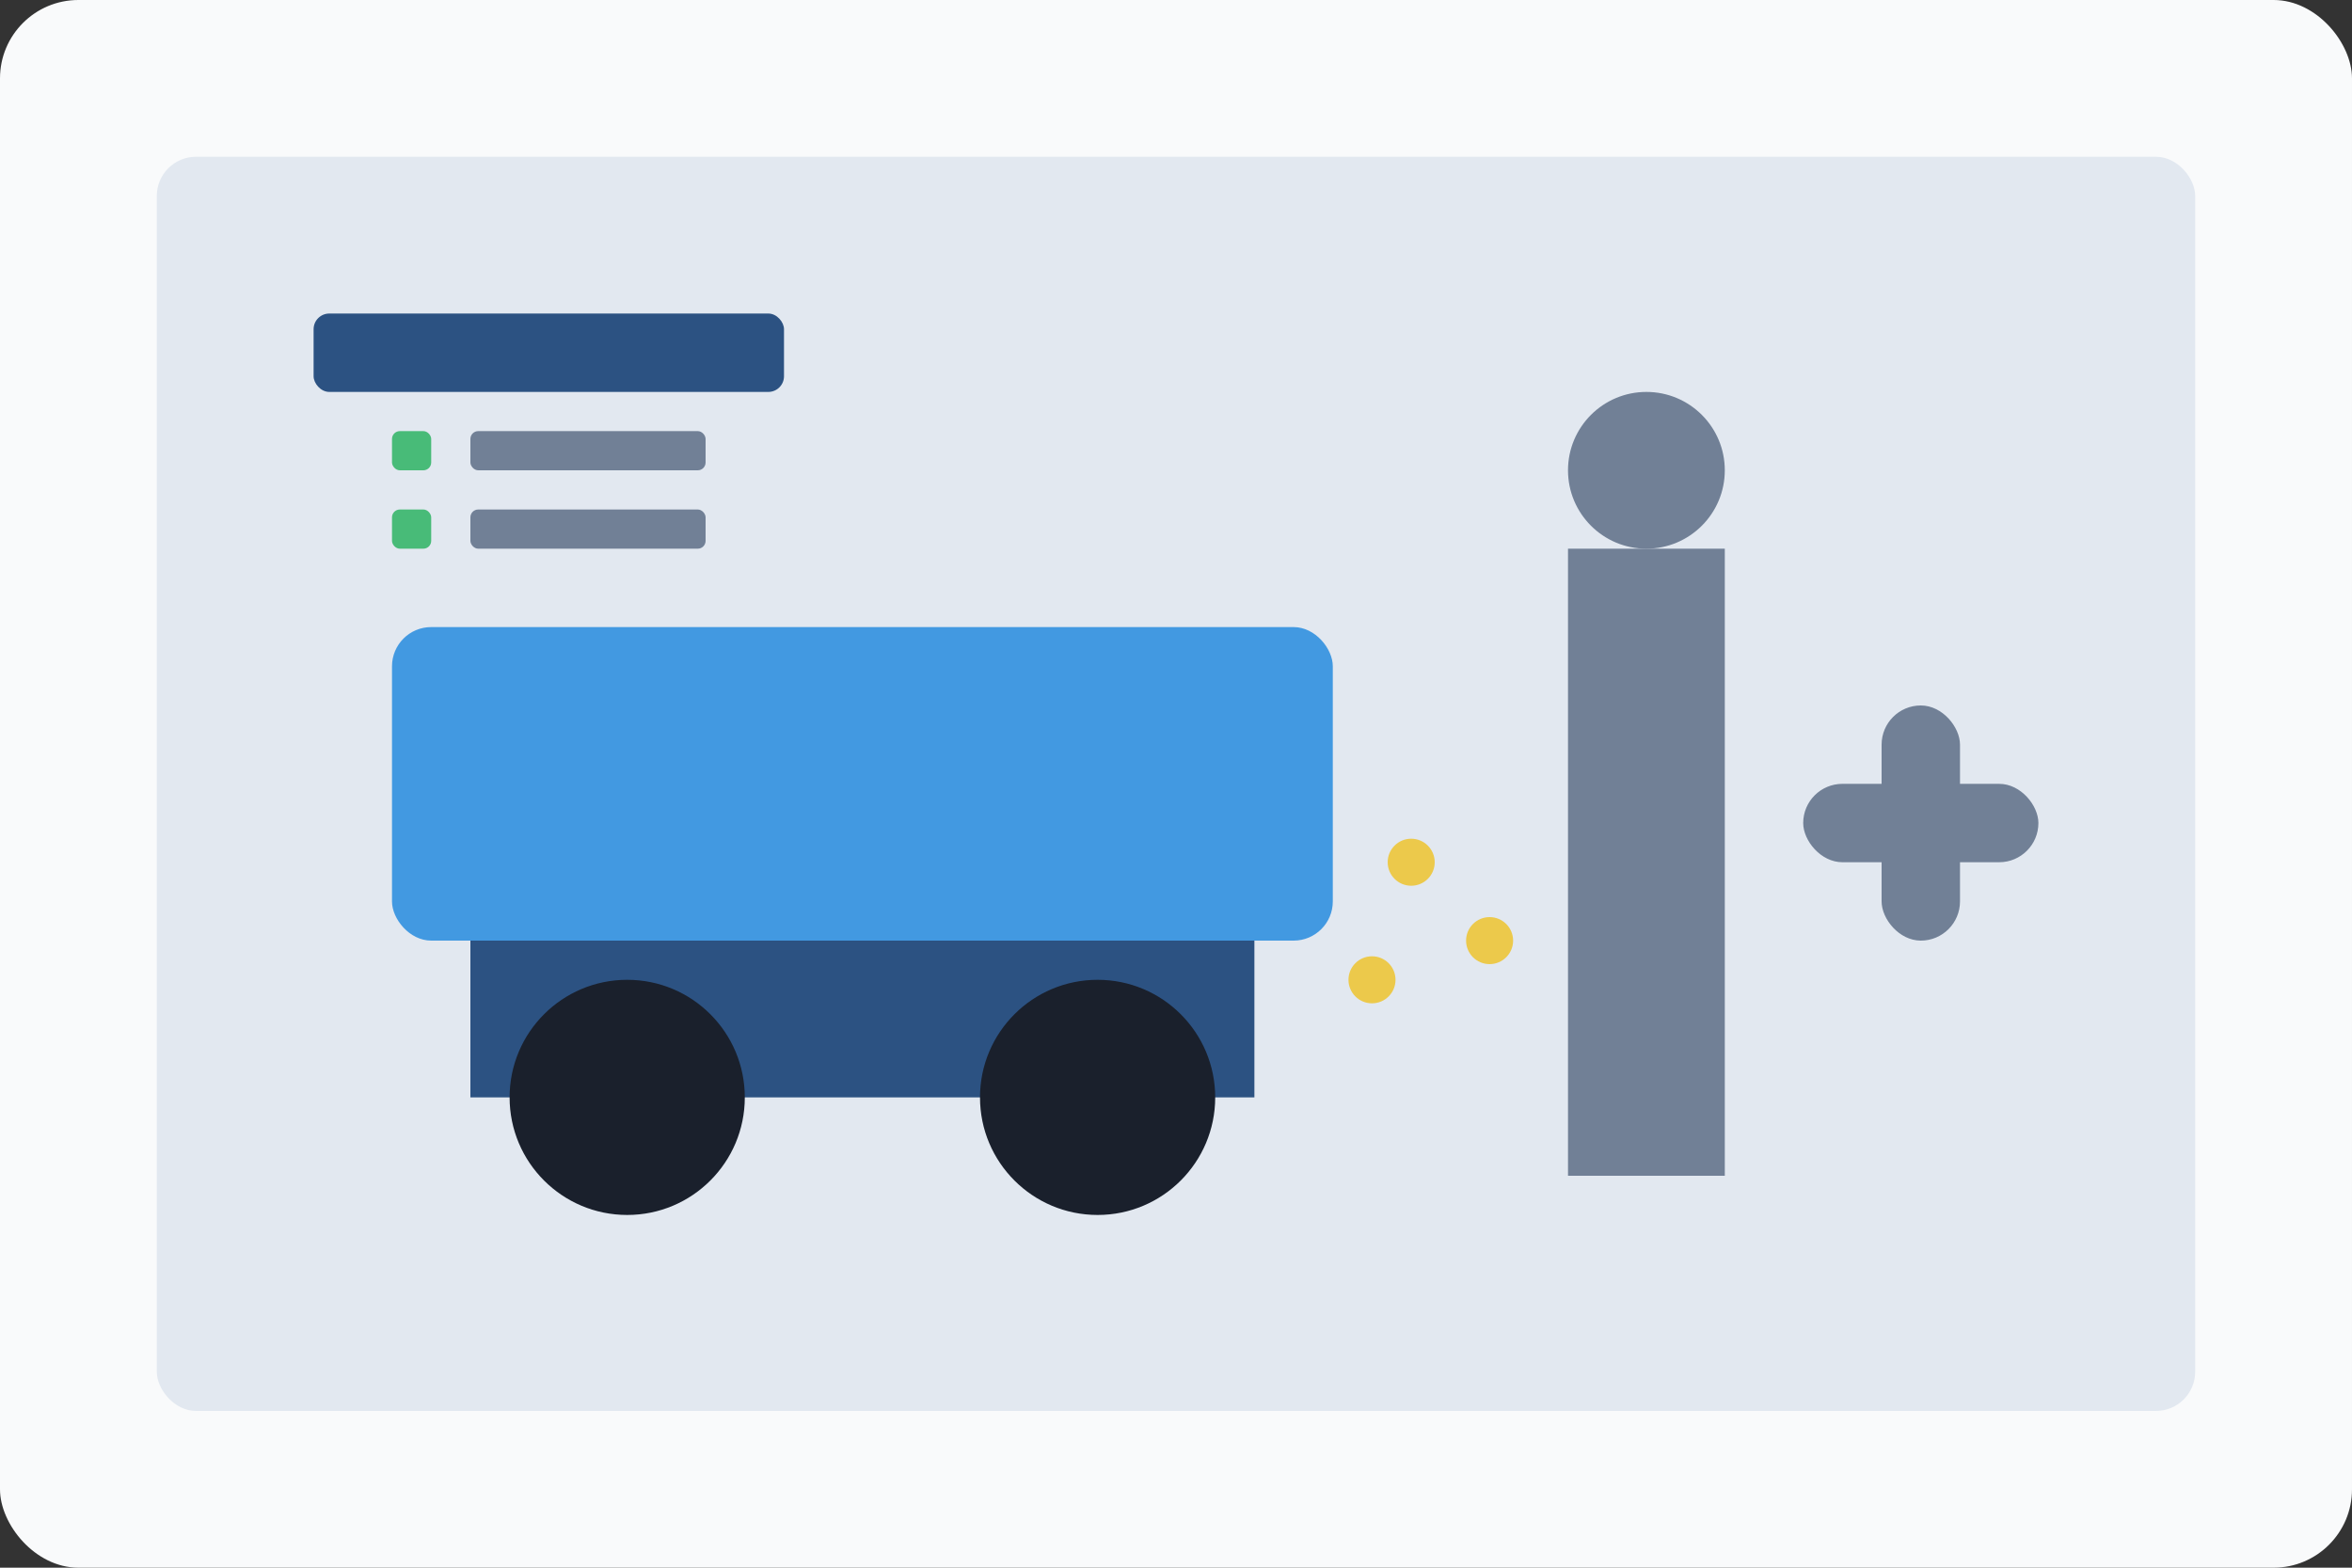
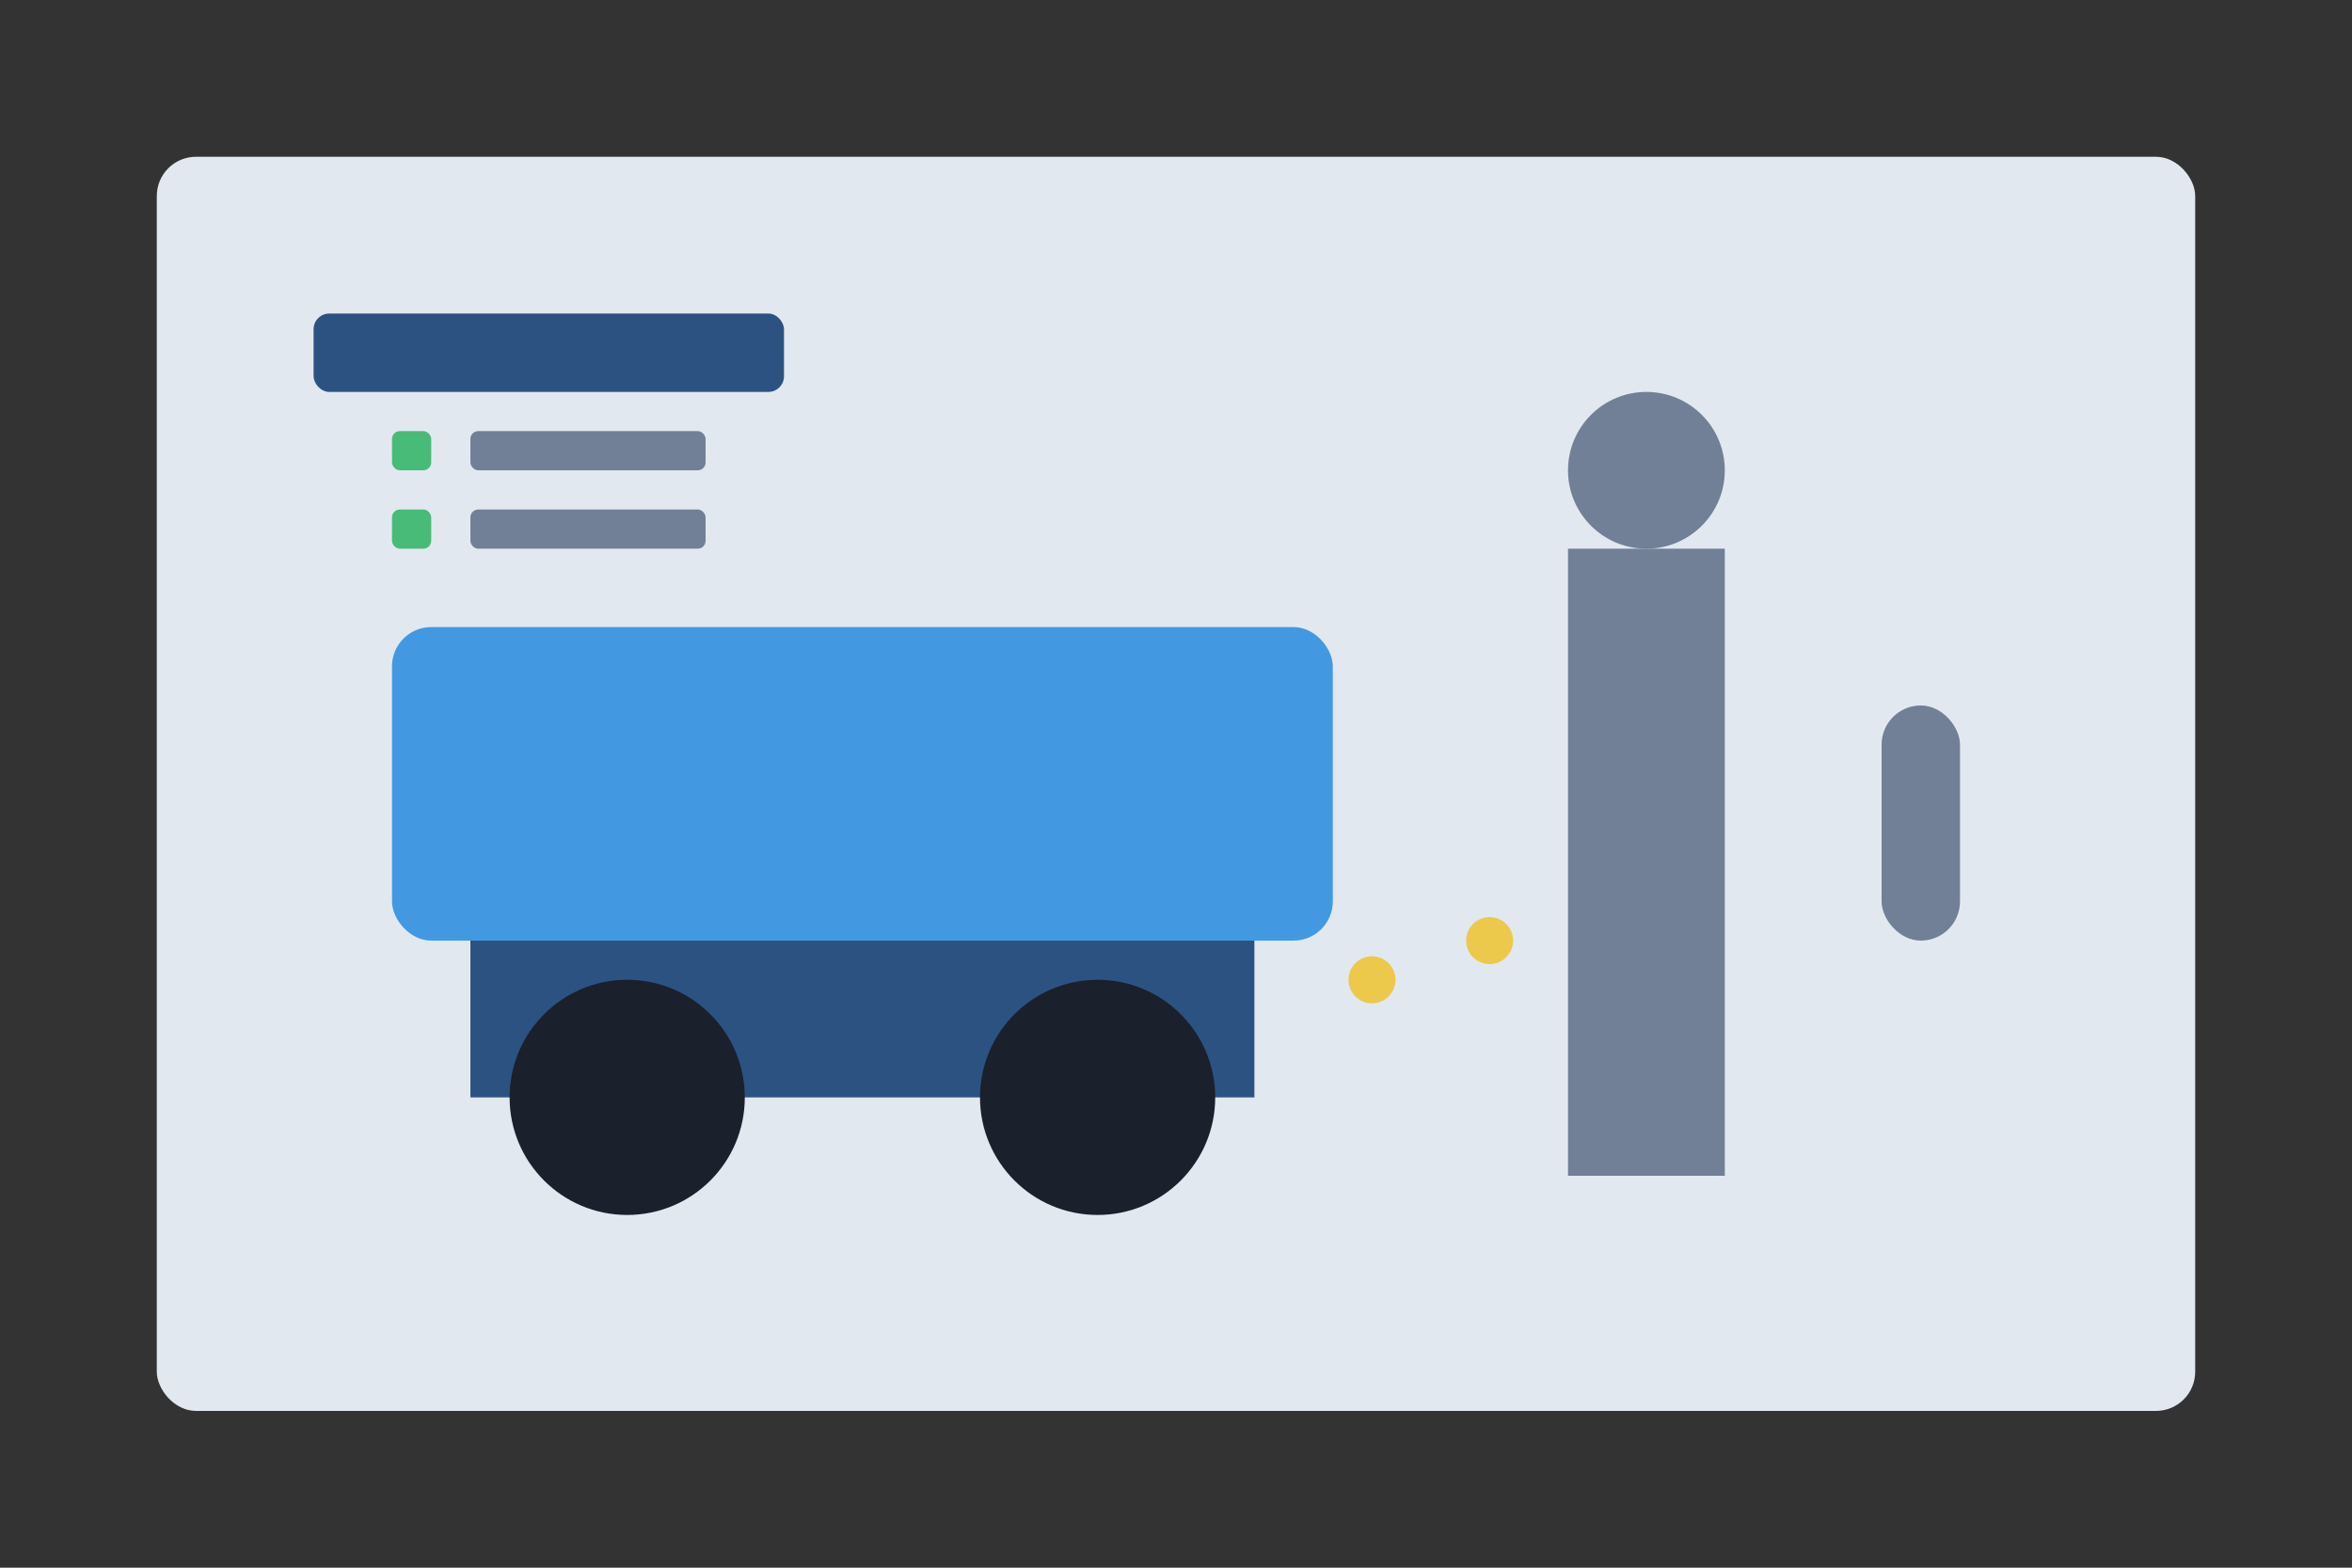
<svg xmlns="http://www.w3.org/2000/svg" width="300" height="200" viewBox="0 0 300 200" fill="none">
  <rect x="0" y="0" width="300" height="200" fill="#333333" stroke="none" />
-   <rect width="300" height="200" rx="10" fill="#f9fafb" />
  <rect x="20" y="20" width="260" height="160" rx="5" fill="#e2e8f0" />
  <rect x="50" y="80" width="120" height="40" rx="5" fill="#4299e1" />
  <rect x="60" y="120" width="100" height="20" fill="#2c5282" />
  <circle cx="80" cy="140" r="15" fill="#1a202c" />
  <circle cx="140" cy="140" r="15" fill="#1a202c" />
  <rect x="200" y="70" width="20" height="80" fill="#718096" />
  <circle cx="210" cy="60" r="10" fill="#718096" />
-   <rect x="230" y="100" width="30" height="10" rx="5" fill="#718096" />
  <rect x="240" y="90" width="10" height="30" rx="5" fill="#718096" />
  <rect x="40" y="40" width="60" height="10" rx="2" fill="#2c5282" />
  <rect x="50" y="55" width="5" height="5" rx="1" fill="#48bb78" />
  <rect x="60" y="55" width="30" height="5" rx="1" fill="#718096" />
  <rect x="50" y="65" width="5" height="5" rx="1" fill="#48bb78" />
  <rect x="60" y="65" width="30" height="5" rx="1" fill="#718096" />
-   <circle cx="180" cy="110" r="3" fill="#ecc94b" />
  <circle cx="190" cy="120" r="3" fill="#ecc94b" />
  <circle cx="175" cy="125" r="3" fill="#ecc94b" />
</svg>